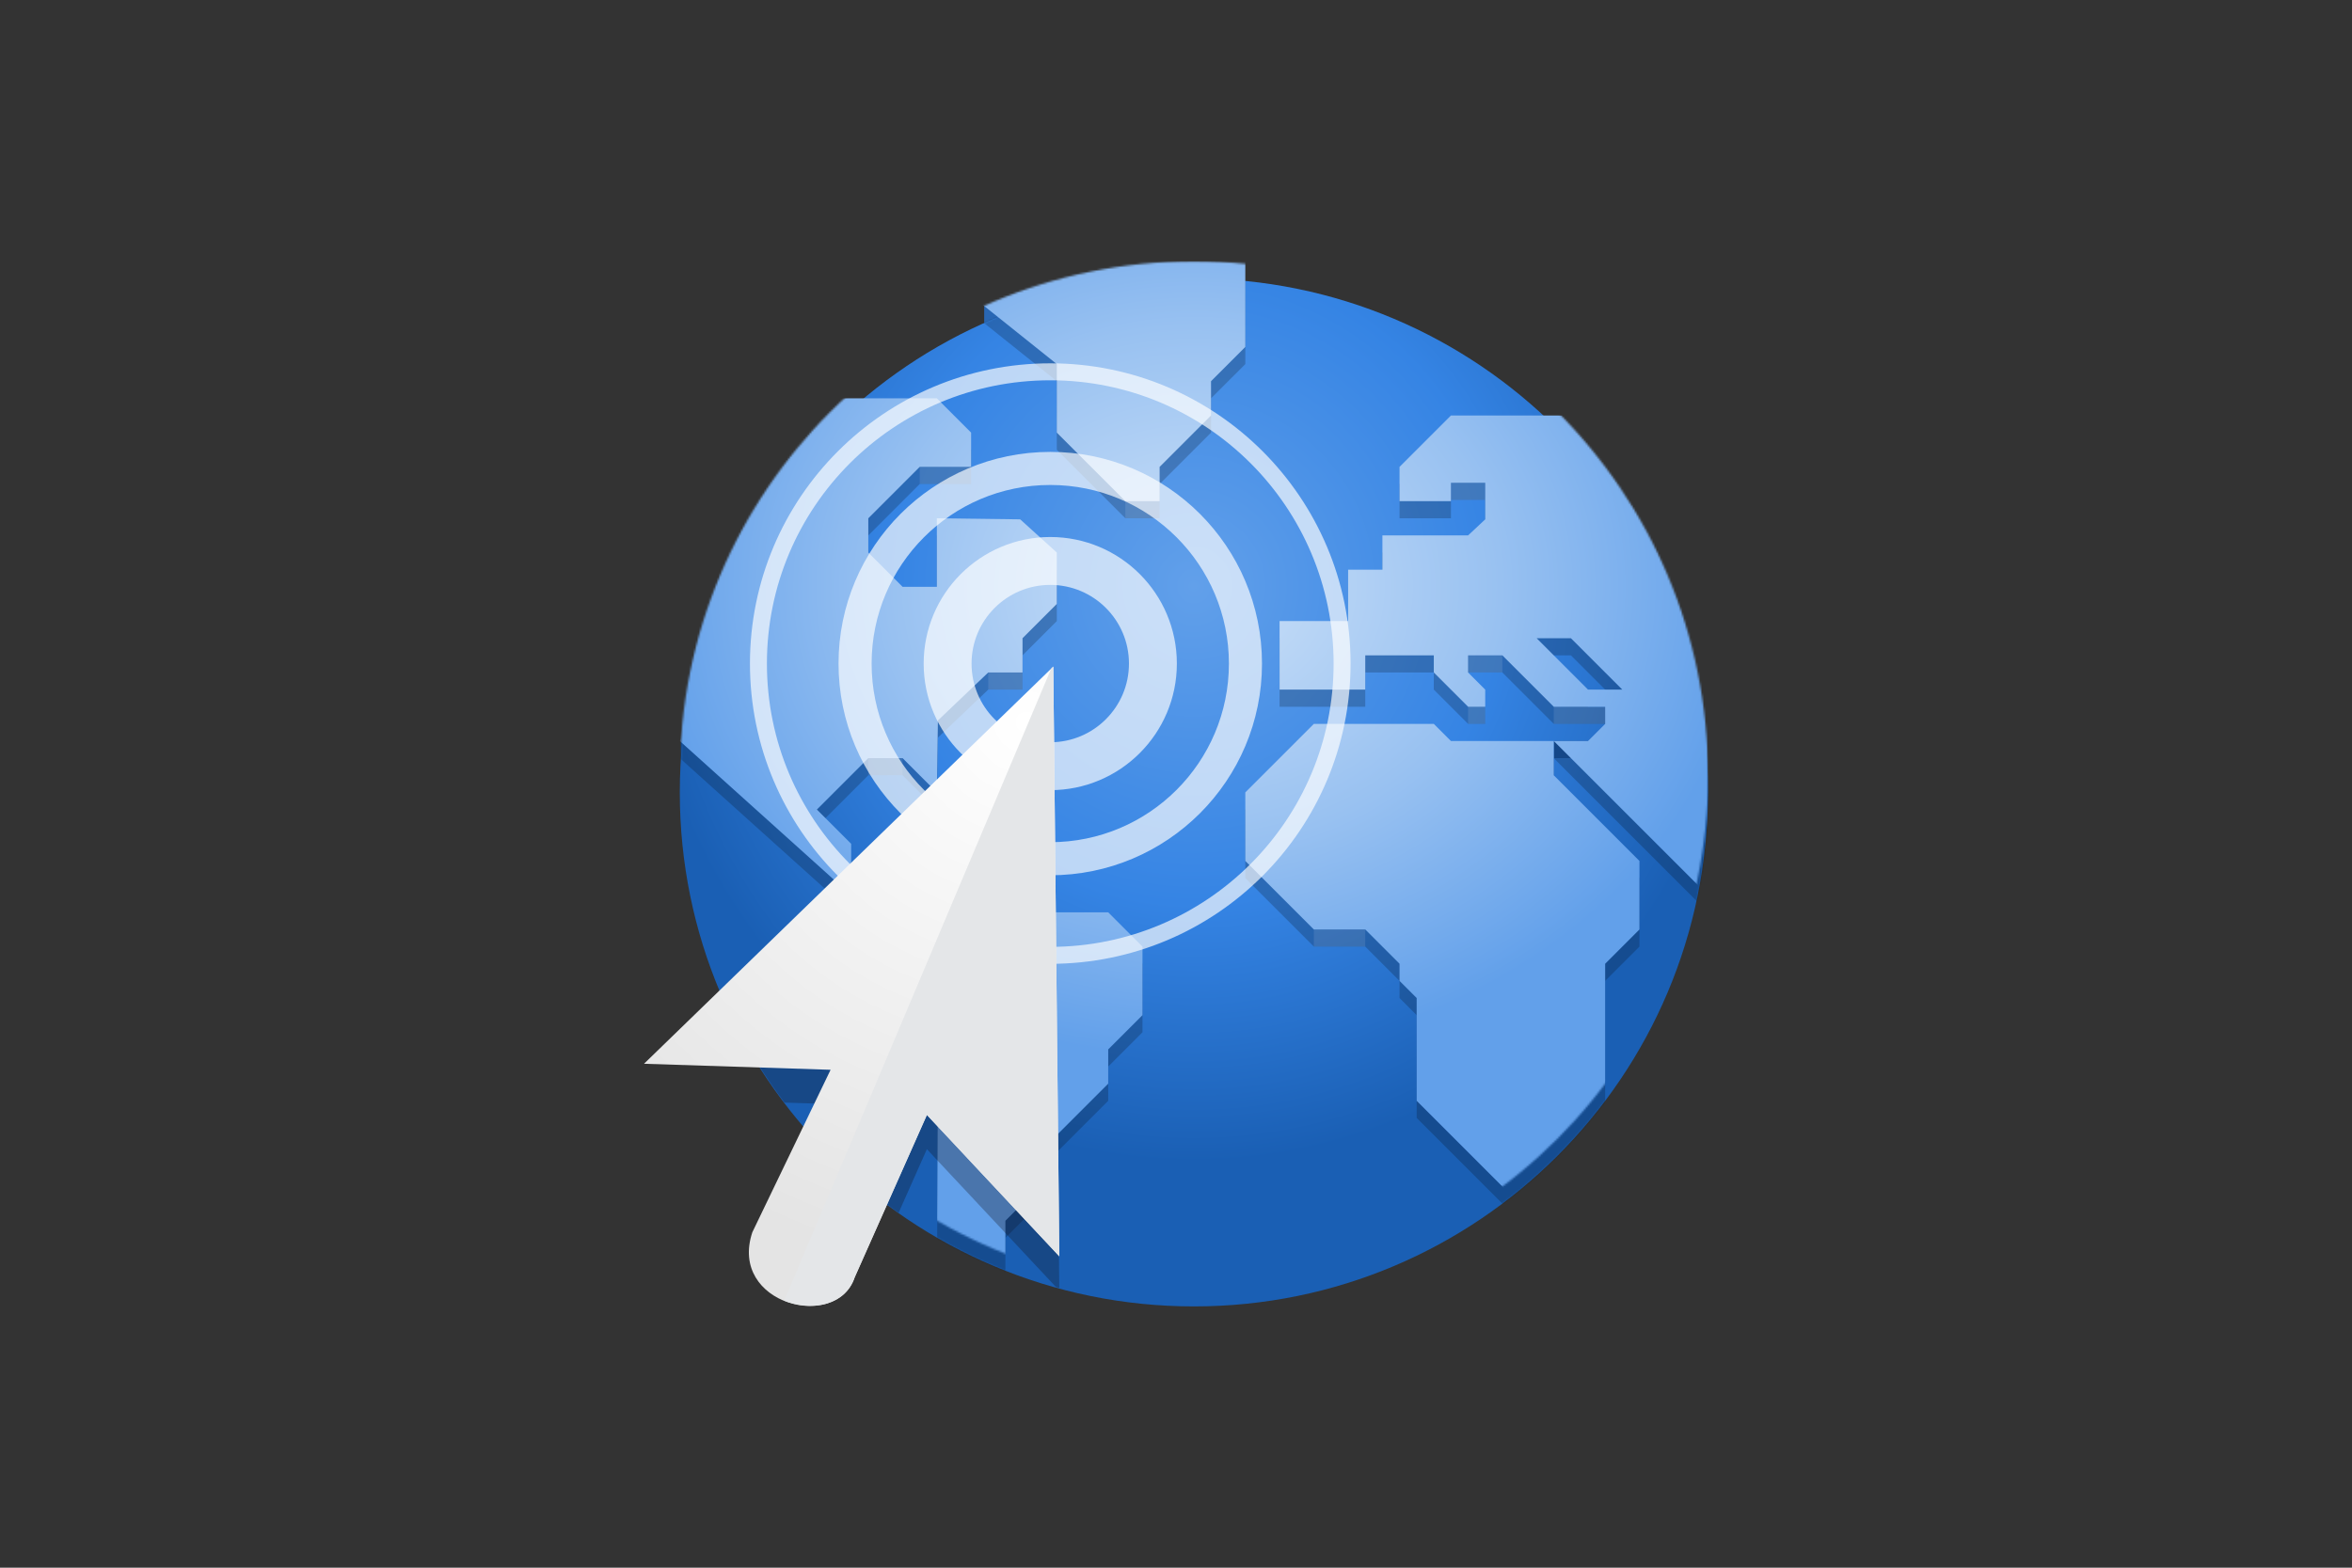
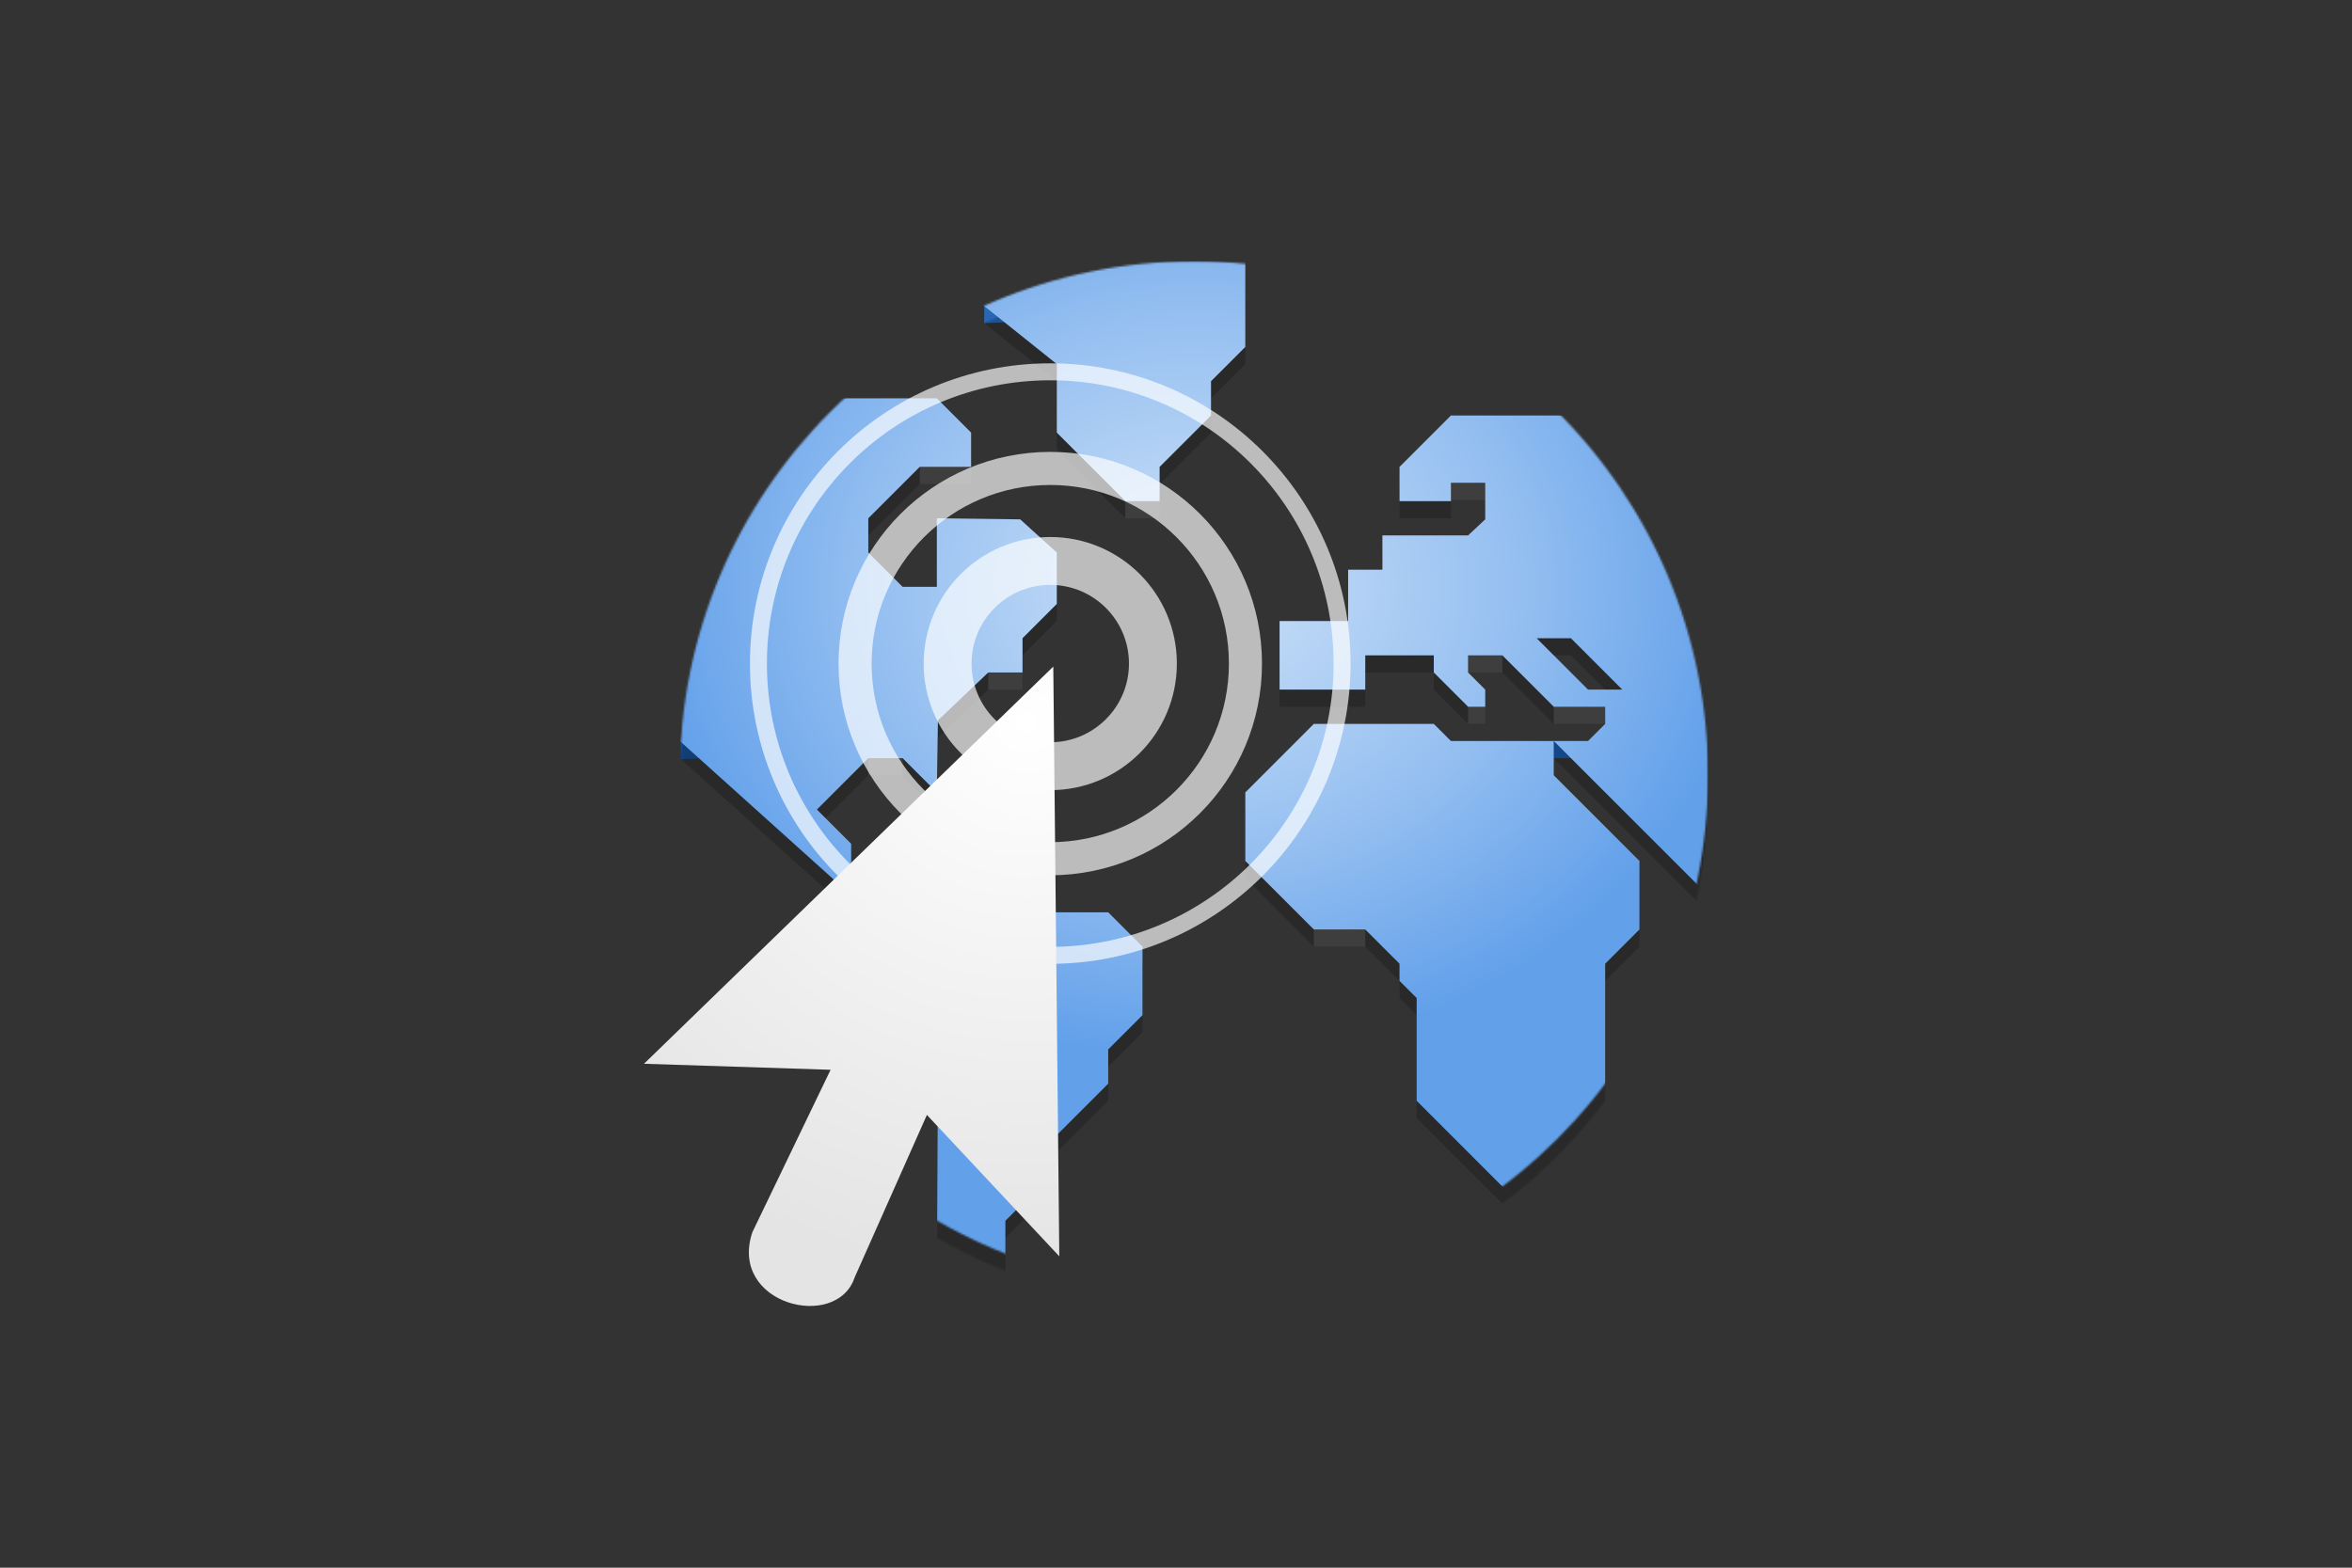
<svg xmlns="http://www.w3.org/2000/svg" width="1200" height="800" viewBox="0 0 1200 800" fill="none">
  <rect x="0" y="0" width="1200" height="800" fill="#333333" stroke="none" />
  <path fill-rule="evenodd" clip-rule="evenodd" d="M502.136 156.153V164.892L519.666 164.192L520.063 155.462L502.136 156.153Z" fill="#2967B4" />
  <path fill-rule="evenodd" clip-rule="evenodd" d="M347.381 378.658V387.397L364.916 386.697L365.314 377.967L347.381 378.658Z" fill="#164E93" />
-   <path d="M609.131 666.669C753.994 666.669 871.429 549.234 871.429 404.371C871.429 259.508 753.994 142.073 609.131 142.073C464.268 142.073 346.833 259.508 346.833 404.371C346.833 549.234 464.268 666.669 609.131 666.669Z" fill="url(#paint0_radial_149_665)" />
  <mask id="mask0_149_665" style="mask-type:luminance" maskUnits="userSpaceOnUse" x="346" y="142" width="526" height="525">
    <path d="M609.13 666.667C753.992 666.667 871.425 549.233 871.425 404.372C871.425 259.51 753.992 142.077 609.13 142.077C464.268 142.077 346.835 259.51 346.835 404.372C346.835 549.233 464.268 666.667 609.13 666.667Z" fill="white" />
  </mask>
  <g mask="url(#mask0_149_665)">
    <path opacity="0.2" d="M495.469 142.077V159.563L539.185 194.536V229.508L574.157 264.481H591.644V246.995L617.873 220.765V203.279L635.36 185.793V142.077H495.469ZM477.983 212.022H346.835C346.835 212.022 349.06 388.818 346.835 386.885L434.267 465.574V439.344L416.78 421.858L443.01 395.629H460.496L477.983 413.115L478.529 376.385L504.212 351.913H521.698V334.426L539.185 316.94V290.711L520.509 273.771L477.983 273.224V308.197H460.496L443.01 290.711V273.224L469.239 246.995H495.469V229.508L477.983 212.022ZM740.278 220.765L714.048 246.995V264.481H740.278V255.113H757.764V273.771L749.021 281.967H705.305V299.454H687.819V325.683H652.846V360.656H696.562V343.17H731.534V351.913L749.021 369.399H757.764V360.656L749.021 351.913V343.17H766.507L792.737 369.399H818.966V378.142L810.223 386.885H792.737L871.425 465.574V220.765H749.021H740.278ZM792.737 386.885H740.278L731.534 378.142H670.332L635.36 413.115V448.088L670.332 483.06H696.562L714.048 500.547V509.29L722.791 518.033V570.492L783.993 631.694H818.966V500.547L836.452 483.06V448.088L792.737 404.372V386.885ZM783.993 334.426H801.48L827.709 360.656H810.223L783.993 334.426ZM460.496 456.831L443.01 474.317V518.033L478.529 553.631L477.983 666.667H512.955V631.694L539.185 605.465V587.978L565.414 561.749V544.262L582.901 526.776V491.803L565.414 474.317H530.442L512.955 456.831H460.496Z" fill="black" />
  </g>
  <path fill-rule="evenodd" clip-rule="evenodd" d="M792.737 378.142V386.885H810.223V378.142H792.737Z" fill="#144788" />
  <mask id="mask1_149_665" style="mask-type:luminance" maskUnits="userSpaceOnUse" x="346" y="133" width="526" height="525">
    <path d="M609.13 657.924C753.992 657.924 871.425 540.49 871.425 395.629C871.425 250.767 753.992 133.333 609.13 133.333C464.268 133.333 346.835 250.767 346.835 395.629C346.835 540.49 464.268 657.924 609.13 657.924Z" fill="white" />
  </mask>
  <g mask="url(#mask1_149_665)">
    <path d="M495.469 133.333V150.82L539.185 185.793V220.765L574.157 255.738H591.644V238.252L617.873 212.022V194.536L635.36 177.049V133.333H495.469ZM477.983 203.279H346.835C346.835 203.279 349.06 380.074 346.835 378.142L434.267 456.831V430.601L416.78 413.115L443.01 386.885H460.496L477.983 404.372L478.529 367.642L504.212 343.17H521.698V325.683L539.185 308.197V281.967L520.509 265.027L477.983 264.481V299.454H460.496L443.01 281.967V264.481L469.239 238.252H495.469V220.765L477.983 203.279ZM740.278 212.022L714.048 238.252V255.738H740.278V246.37H757.764V265.027L749.021 273.224H705.305V290.711H687.819V316.94H652.846V351.913H696.562V334.426H731.534V343.17L749.021 360.656H757.764V351.913L749.021 343.17V334.426H766.507L792.737 360.656H818.966V369.399L810.223 378.142H792.737L871.425 456.831V212.022H749.021H740.278ZM792.737 378.142H740.278L731.534 369.399H670.332L635.36 404.372V439.344L670.332 474.317H696.562L714.048 491.803V500.547L722.791 509.29V561.749L783.993 622.951H818.966V491.803L836.452 474.317V439.344L792.737 395.629V378.142ZM783.993 325.683H801.48L827.709 351.913H810.223L783.993 325.683ZM460.496 448.088L443.01 465.574V509.29L478.529 544.888L477.983 657.924H512.955V622.951L539.185 596.721V579.235L565.414 553.006V535.519L582.901 518.033V483.06L565.414 465.574H530.442L512.955 448.088H460.496Z" fill="url(#paint1_radial_149_665)" />
  </g>
  <path opacity="0.1" d="M670.332 474.317H696.562V483.06H670.332V474.317ZM443.01 386.885H460.496V395.629H443.01V386.885ZM469.239 238.251H495.469V246.995H469.239V238.251ZM504.212 343.17H521.698V351.913H504.212V343.17ZM749.021 334.426H766.507V343.17H749.021V334.426ZM749.021 360.656H757.764V369.399H749.021V360.656ZM792.737 360.656H818.966V369.399H792.737V360.656ZM740.278 246.369H757.764V255.113H740.278V246.369ZM574.157 255.738H591.644V264.481H574.157V255.738Z" fill="white" />
  <path opacity="0.668" d="M535.848 390.997C564.771 390.997 588.218 367.551 588.218 338.628C588.218 309.705 564.771 286.258 535.848 286.258C506.925 286.258 483.478 309.705 483.478 338.628C483.478 367.551 506.925 390.997 535.848 390.997Z" stroke="white" stroke-width="24.439" stroke-linejoin="round" />
  <path opacity="0.668" d="M535.848 438.213C590.847 438.213 635.433 393.627 635.433 338.628C635.433 283.629 590.847 239.043 535.848 239.043C480.849 239.043 436.263 283.629 436.263 338.628C436.263 393.627 480.849 438.213 535.848 438.213Z" stroke="white" stroke-width="16.883" stroke-linejoin="round" />
  <path opacity="0.668" d="M535.848 487.519C618.078 487.519 684.739 420.858 684.739 338.628C684.739 256.398 618.078 189.737 535.848 189.737C453.618 189.737 386.957 256.398 386.957 338.628C386.957 420.858 453.618 487.519 535.848 487.519Z" stroke="white" stroke-width="8.656" stroke-linejoin="round" />
-   <path opacity="0.3" fill-rule="evenodd" clip-rule="evenodd" d="M537.392 357.657L372.741 517.464C380.365 533.415 389.582 548.553 400.251 562.649L423.77 563.41L415.403 580.787C428.319 595.034 442.762 607.817 458.472 618.907L472.898 586.435L538.756 656.782C539.32 656.927 539.884 657.07 540.448 657.211L537.392 357.657Z" fill="#12121C" />
  <path fill-rule="evenodd" clip-rule="evenodd" d="M537.392 340.17L328.575 542.846L423.771 545.915L383.849 628.826C371.565 665.679 426.844 679.493 436.055 651.86L472.907 568.944L540.461 641.11L537.392 340.17Z" fill="url(#paint2_radial_149_665)" />
-   <path fill-rule="evenodd" clip-rule="evenodd" d="M537.392 340.17L536.317 341.215L400.103 663.755C413.864 669.338 431.233 666.312 436.05 651.864L472.903 568.944L540.466 641.11L537.392 340.17Z" fill="#E4E6E8" />
  <defs>
    <radialGradient id="paint0_radial_149_665" cx="0" cy="0" r="1" gradientUnits="userSpaceOnUse" gradientTransform="translate(609.132 299.453) scale(284.452 292.858)">
      <stop stop-color="#62A0EA" />
      <stop offset="0.552" stop-color="#3584E4" />
      <stop offset="1" stop-color="#1A5FB4" />
    </radialGradient>
    <radialGradient id="paint1_radial_149_665" cx="0" cy="0" r="1" gradientUnits="userSpaceOnUse" gradientTransform="translate(609.134 299.455) rotate(-0.156) scale(284.381 239.561)">
      <stop stop-color="#CEE2F8" />
      <stop offset="0.552" stop-color="#98C1F1" />
      <stop offset="1" stop-color="#62A0EA" />
    </radialGradient>
    <radialGradient id="paint2_radial_149_665" cx="0" cy="0" r="1" gradientUnits="userSpaceOnUse" gradientTransform="translate(523.569 368.183) scale(296.35 284.07)">
      <stop stop-color="white" />
      <stop offset="1" stop-color="#E4E4E4" />
    </radialGradient>
  </defs>
</svg>